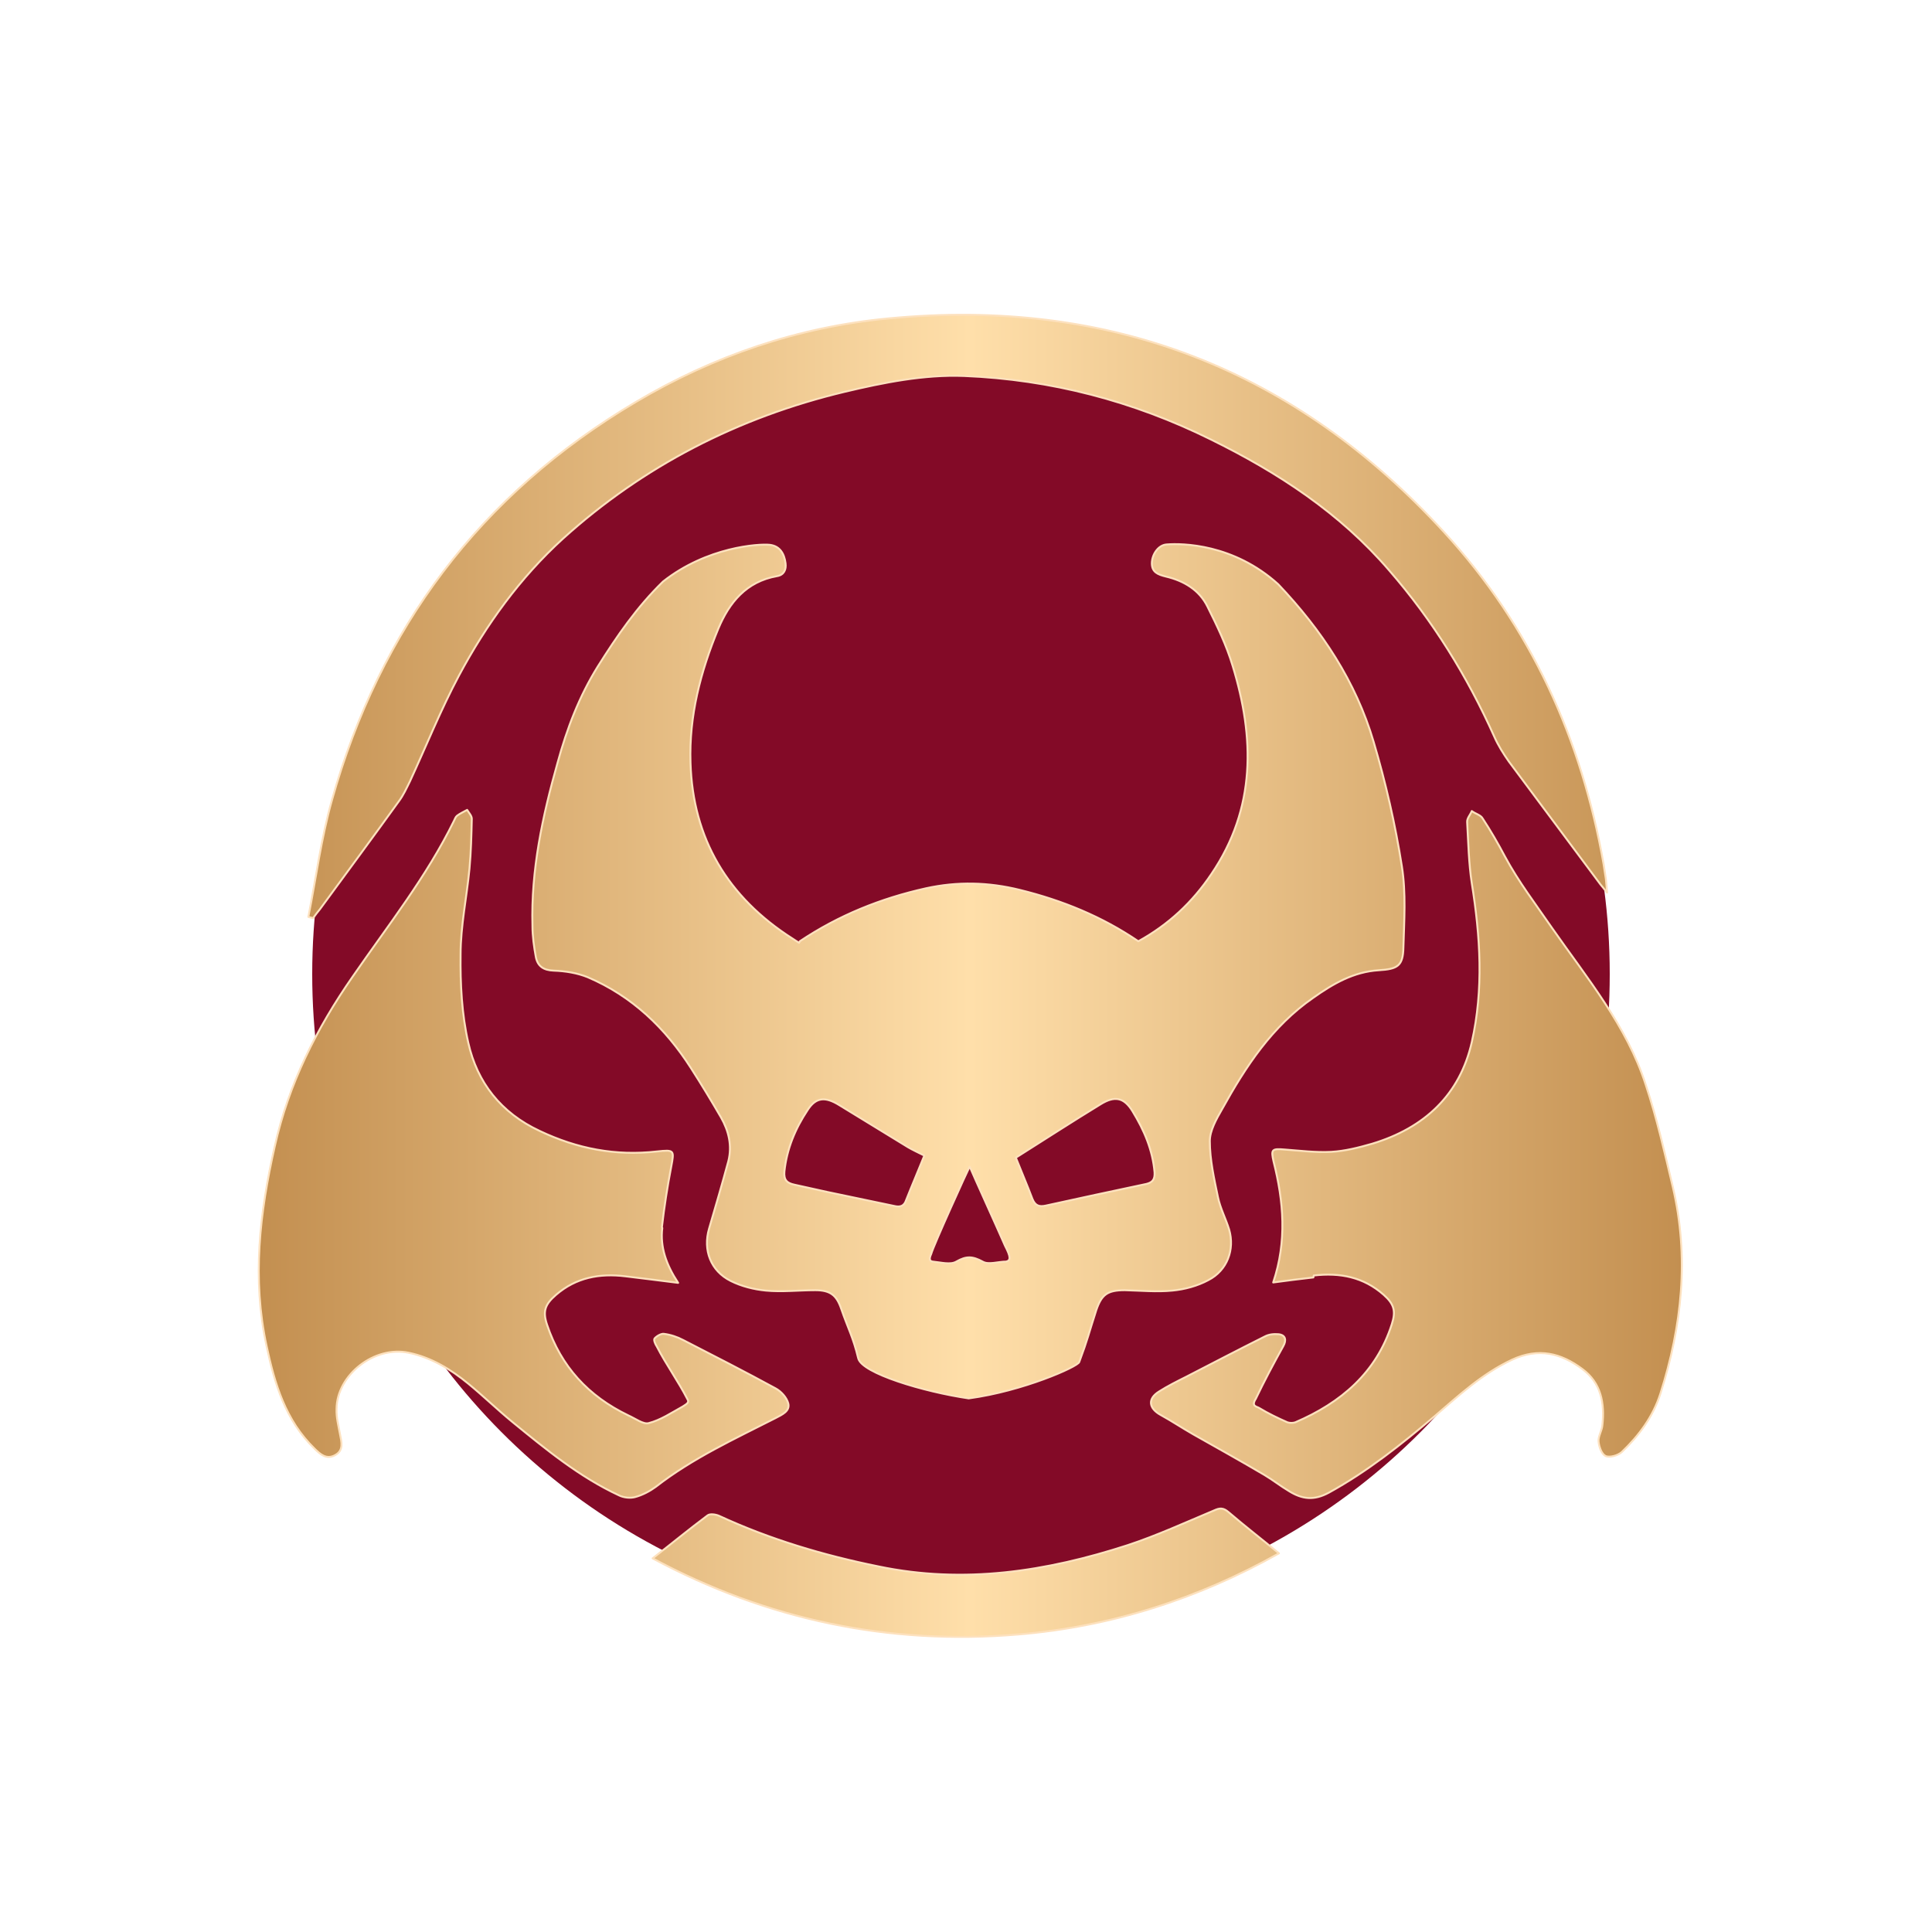
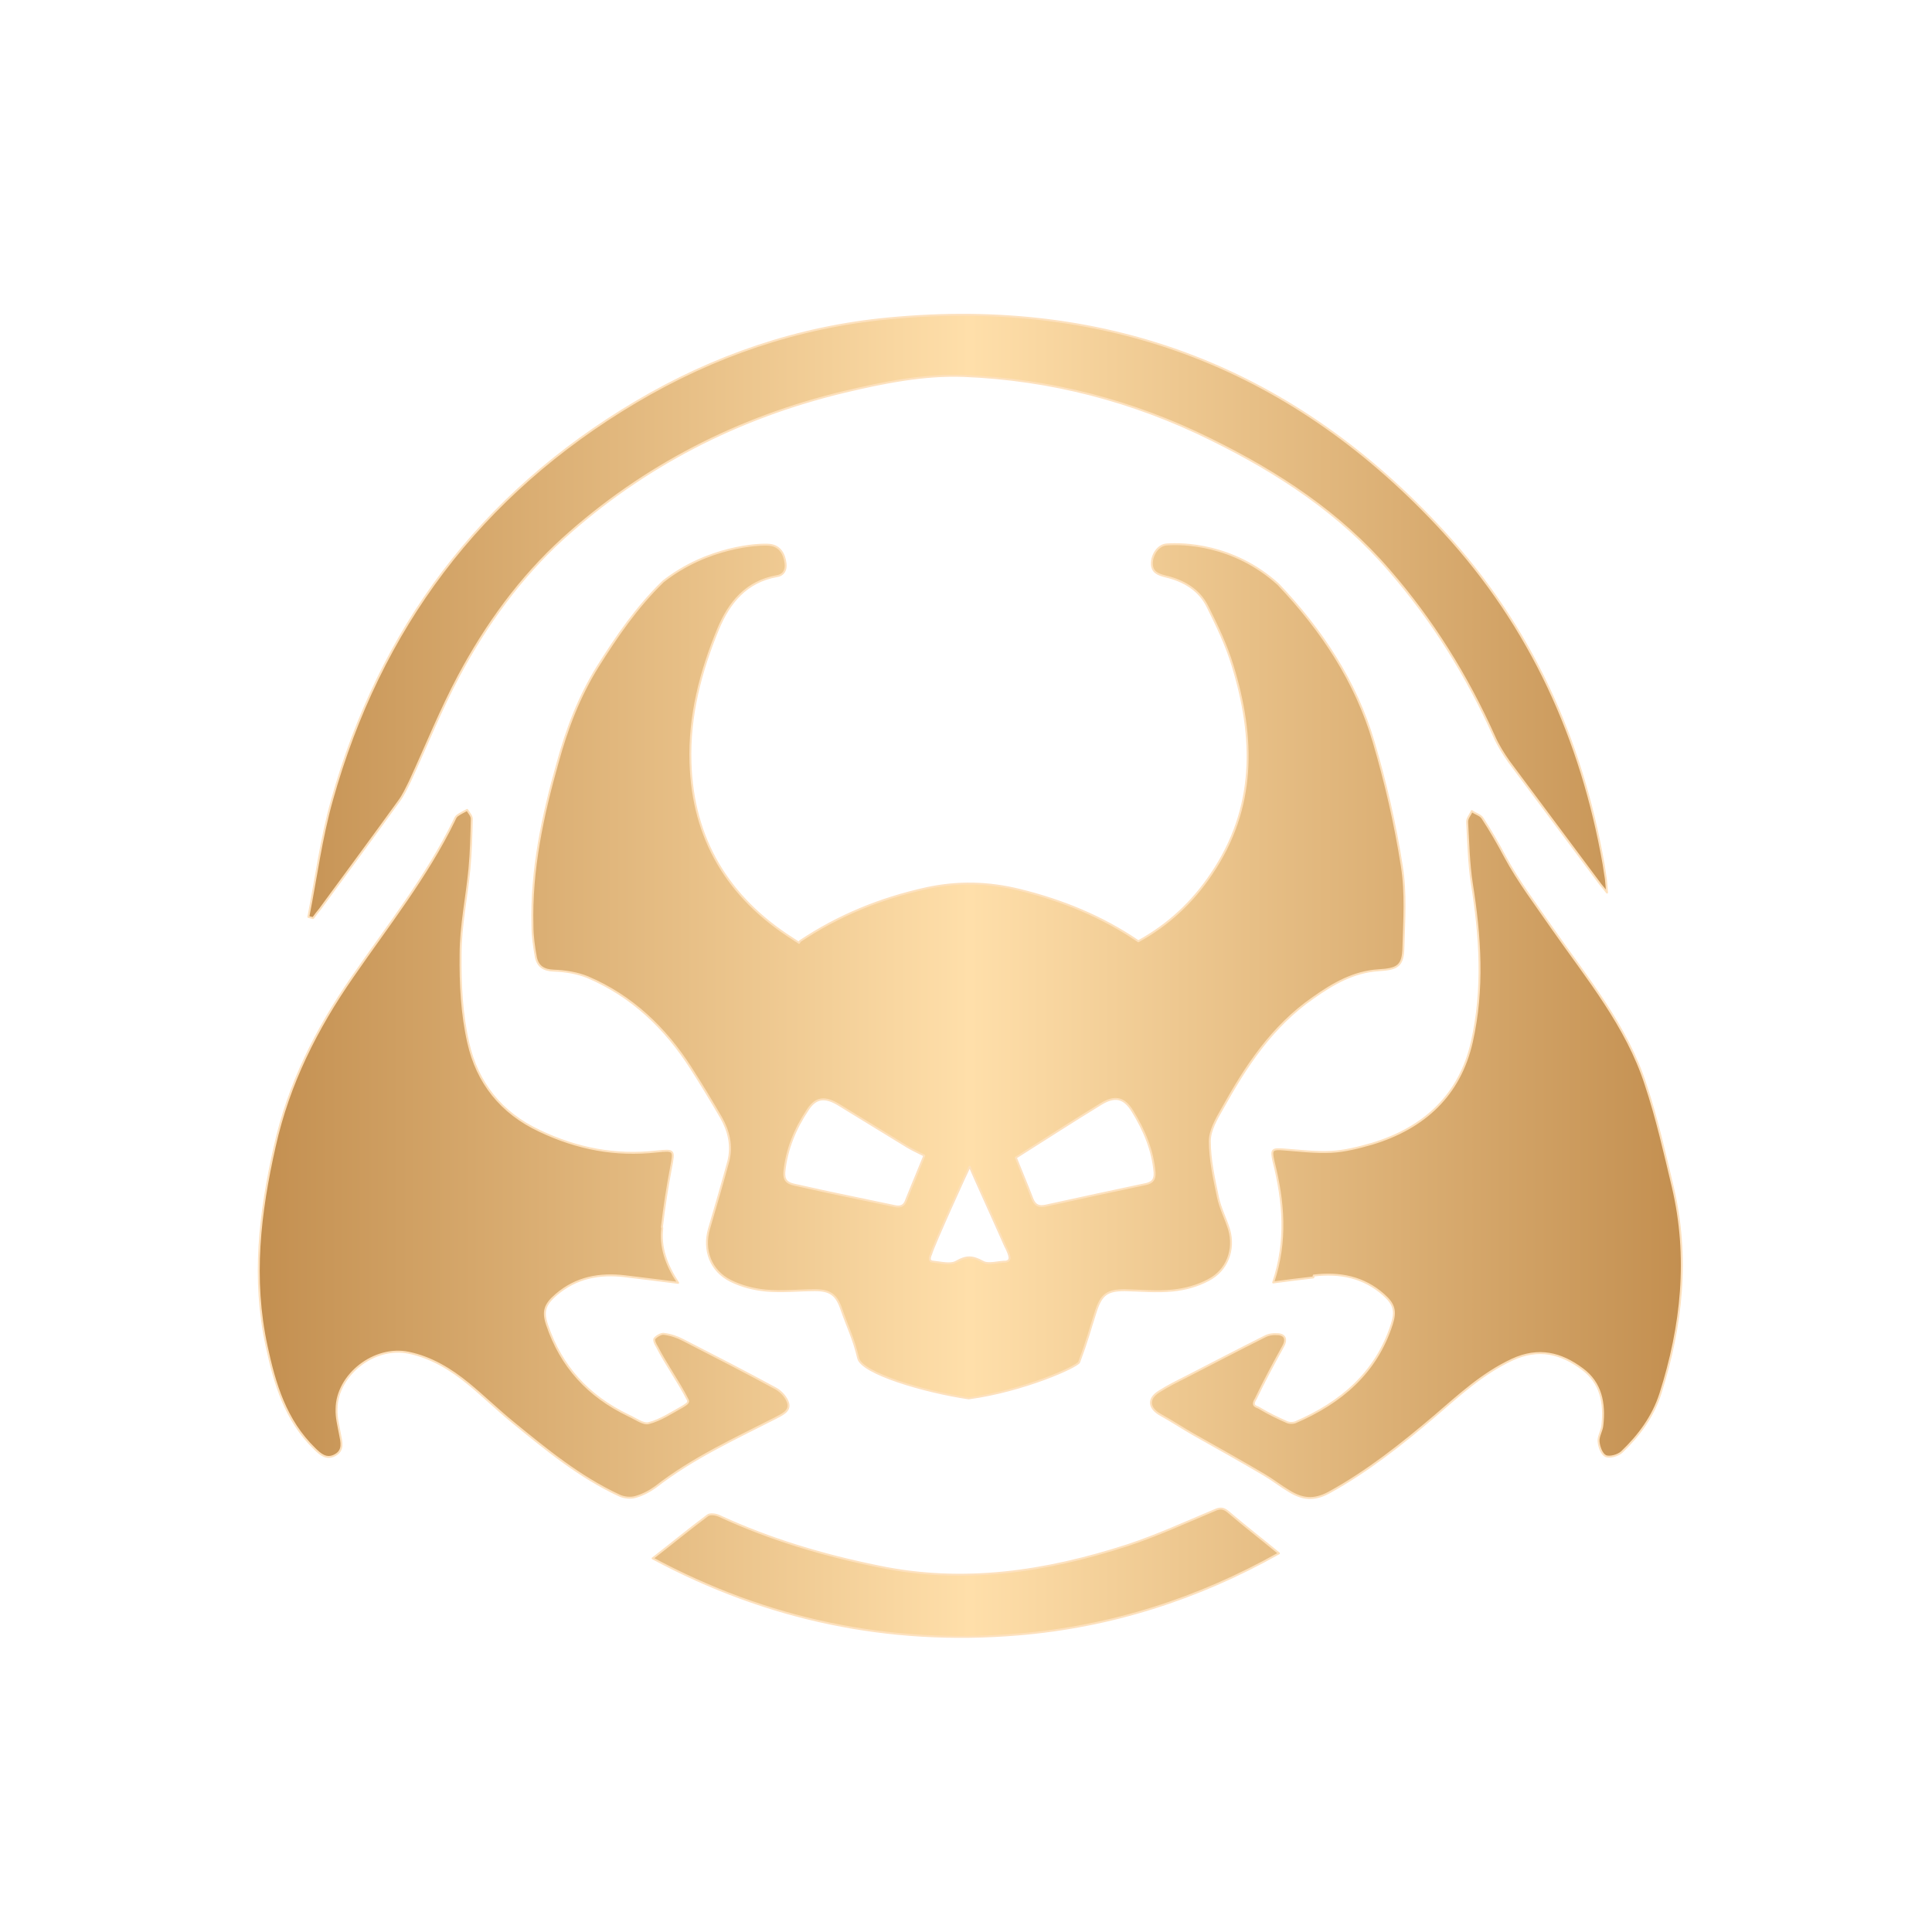
<svg xmlns="http://www.w3.org/2000/svg" id="b52d0320-ccdf-4a07-8b0e-e8b74372c2a5" version="1.1" viewBox="0 0 500 500">
  <defs>
    <style> .st0 { fill: url(#_Безымянный_градиент); stroke: #fde1be; stroke-linecap: round; stroke-linejoin: round; stroke-width: .5px; } .st1 { fill: #830a27; isolation: isolate; } </style>
    <linearGradient id="_Безымянный_градиент" data-name="Безымянный градиент" x1="66.8" y1="249.5" x2="435.2" y2="249.5" gradientTransform="translate(0 502) scale(1 -1)" gradientUnits="userSpaceOnUse">
      <stop offset="0" stop-color="#c38f50" />
      <stop offset=".5" stop-color="#ffdfaa" />
      <stop offset="1" stop-color="#c38f50" />
    </linearGradient>
  </defs>
-   <circle class="st1" cx="248.7" cy="252.1" r="167.9" />
-   <path class="st0" d="M207,243.6c10-6.7,20.9-11.1,32.6-13.7,8.2-1.8,16.2-1.6,24.3.4,11,2.7,21.3,6.9,30.7,13.3,7.8-4.3,14-10.1,18.9-17.4,11.6-17.1,11.2-35.3,5.5-53.9-1.6-5.3-4-10.3-6.5-15.3-2.1-4.3-6.1-6.7-10.8-7.8-2-.5-3.6-1.1-3.6-3.4,0-2.2,1.6-4.8,3.9-4.9,3.9-.3,17.2-.2,28.8,10.3,11.3,11.9,20.1,25.2,24.7,40.8,3.1,10.5,5.6,21.3,7.3,32.2,1.1,6.9.6,14,.4,21-.1,4.8-1.5,5.6-6.4,5.9-6.5.4-11.8,3.5-16.9,7.1-10.7,7.4-17.5,17.8-23.6,28.8-1.5,2.6-3.2,5.6-3.2,8.3,0,4.8,1.1,9.7,2.1,14.5.6,2.9,2,5.5,2.9,8.4,1.5,5.2-.5,10.6-5.4,13.1-2.8,1.5-6.1,2.4-9.3,2.7-4,.4-8.2,0-12.3-.1-4.5,0-6,1.1-7.4,5.2-1.9,5.9-2.2,7.5-4.4,13.4-.4,1.2-14.5,7.5-28.6,9.4-11.6-1.7-27.7-6.5-28.6-10.4-1.3-5.4-2.6-7.6-4.4-12.8-1.2-3.5-2.8-4.8-6.7-4.8-4.3,0-8.6.5-12.8.1-3.1-.3-6.3-1.1-9.1-2.5-5.2-2.6-7.2-8-5.6-13.5,1.7-5.8,3.4-11.6,5-17.5,1-4,.1-7.8-1.9-11.3-2.5-4.3-5.1-8.6-7.8-12.8-6.6-10.3-15.2-18.6-26.7-23.5-2.7-1.1-5.8-1.6-8.8-1.7-2.6-.1-4.1-1.1-4.6-3.4-.5-2.7-.9-5.5-.9-8.2-.4-14.4,2.6-28.4,6.5-42.2,2.4-8.8,5.6-17.2,10.4-24.9,4.9-7.8,10.1-15.4,16.9-22,11.4-9,24.8-9.8,27.6-9.5,2.7.3,3.8,2.4,4.1,4.8.2,1.6-.4,3-2.2,3.3-8,1.4-12.4,6.9-15.2,13.6-4.6,11.1-7.6,22.6-7.2,34.7.6,19.6,9.6,34.8,26.4,45.5.5.3,1,.7,1.7,1.1h0ZM262.9,299.6c1.3,3.3,2.9,7,4.3,10.7.7,1.7,1.7,2.1,3.5,1.7,8.7-1.9,17.4-3.8,26-5.6,1.6-.4,2.2-1.2,2.1-3-.5-5.8-2.7-10.9-5.7-15.8-2.2-3.6-4.6-4.1-8.3-1.8-7.2,4.4-14.3,9-21.9,13.8h0ZM239.1,299c-1.6-.8-2.9-1.4-4.1-2.1-5.9-3.6-11.9-7.3-17.8-10.9-3.7-2.3-6.1-2-8.2,1.3-3.2,4.8-5.4,10.1-6,15.9-.2,2.2.7,3,2.6,3.4,2.9.6,5.7,1.3,8.6,1.9,5.7,1.2,11.5,2.4,17.2,3.6,1.6.4,2.6,0,3.1-1.5,1.5-3.8,3.1-7.5,4.7-11.5h0ZM250.9,302c-.4.7-9.4,20.5-9.9,22.5-.7,1.5-.3,1.9.4,2,2.1.2,4.6.9,6.1,0,2.6-1.5,4.2-1.4,6.8,0,1.5.9,4,0,6.1,0,1.2-.3,1.2-1.2-.3-4.1-2-4.6-8.1-18-9.1-20.4h0ZM171.3,317.6c.6-5.2,1.4-10.4,2.4-15.6.8-4.3.9-4.5-3.7-4-10.7,1.2-20.6-.7-30.3-5.3-10.1-4.7-16.2-12.6-18.5-22.8-1.7-7.4-2.1-15.3-2-22.9,0-7.4,1.6-14.8,2.3-22.2.4-4.3.5-8.6.6-12.9,0-.8-.8-1.6-1.2-2.3-.9.5-1.8.9-2.6,1.5-.4.3-.6.9-.8,1.3-7.1,14.5-17.1,27.1-26.2,40.3-9.4,13.5-16.6,27.8-20.2,44-3.9,17.2-5.9,34.2-2.1,51.7,2.1,9.8,4.9,19.2,12.4,26.5,1.5,1.5,3.1,2.9,5.3,1.7,2.3-1.2,1.7-3.4,1.3-5.4-.4-2.2-1-4.4-.9-6.6.1-8.8,9.8-16.4,18.7-14.5,5.8,1.2,10.9,4.3,15.4,8,3.9,3.2,7.5,6.7,11.4,9.9,8.7,7.1,17.3,14.2,27.6,19,1.2.6,3,.8,4.3.4,1.8-.5,3.7-1.5,5.2-2.6,9.5-7.4,20.4-12.4,31-17.8,1.7-.9,3.8-1.8,3.3-3.8-.4-1.5-1.8-3.1-3.3-3.9-7.9-4.3-15.9-8.4-23.9-12.5-1.5-.8-3.3-1.4-5-1.6-.7-.1-1.9.6-2.4,1.2-.3.4.2,1.5.6,2.1,2.3,4.5,5.6,9.1,7.9,13.6.6.9-.3,1.3-1.2,1.9-2.9,1.6-5.7,3.5-8.8,4.3-1.4.4-3.5-1.2-5.3-2-10.4-5-17.4-12.7-21-23.4-1.2-3.5-.6-5.3,2.3-7.8,5.2-4.5,11.3-5.6,17.9-4.8,4.4.5,8.7,1.1,13.7,1.7-3.1-4.7-4.7-9.3-4.1-14.2h0ZM340,330.1c6.8-.8,12.9.4,18.1,5,2.7,2.4,3.2,4.2,2.1,7.6-4,12.5-13.1,20.3-25,25.4-.6.2-1.4.2-2,0-2.5-1.1-5-2.3-7.3-3.7-.6-.4-2.2-.4-.9-2.4,2.2-4.6,4.6-9.1,7.1-13.6.9-1.6.6-2.9-1.2-3.1-1.2-.1-2.5,0-3.6.6-6.8,3.4-13.5,6.9-20.3,10.4-2.4,1.2-4.8,2.4-7,3.8-3.1,1.9-2.7,4.4.4,6.1,2.9,1.6,5.6,3.4,8.4,5,6.2,3.5,12.3,6.9,18.4,10.5,2.2,1.3,4.2,2.9,6.4,4.2,3.4,2.1,6.4,2.5,10.3.4,10-5.5,18.8-12.5,27.4-19.8,6.3-5.4,12.3-11,20-14.6,6.9-3.2,12.7-1.7,18.2,2.4,4.9,3.6,5.8,8.9,5.2,14.5-.1,1.4-1.1,2.9-1,4.2.1,1.4.8,3.3,1.8,3.8,1,.5,3.2-.1,4.2-1,4.5-4.3,8.1-9.2,10-15.1,5.6-17.6,7.5-35.4,3.2-53.6-2.1-8.8-4.1-17.7-7-26.4-4.9-15.2-15.2-27.6-24.2-40.5-4.2-6.1-8.7-12-12.2-18.5-1.8-3.4-3.7-6.7-5.8-9.9-.5-.9-1.9-1.2-2.8-1.9-.4,1-1.3,1.9-1.2,2.9.3,5.3.4,10.6,1.2,15.8,2.2,13.7,3.1,27.4,0,41.1-3.1,13.6-12.2,22.2-25.8,26.3-3.5,1-7,1.9-10.6,2.1-4,.2-8-.3-12-.6-3.4-.3-3.6,0-2.9,3.1,2.6,10.3,3.5,20.6-.1,31.3,3.6-.5,7-.9,10.4-1.3h0ZM81.1,237.5c.6-.8,1.1-1.5,1.7-2.2,6.8-9.3,13.7-18.6,20.4-27.9,1.2-1.6,2-3.4,2.9-5.2,4.2-9.1,8-18.6,12.7-27.4,7-13.1,15.8-25.3,26.9-35.4,20.8-18.8,45.3-31.4,72.9-38,10.1-2.4,20.5-4.5,30.9-4.1,22.4.9,43.8,6.5,63.8,16.4,17.5,8.6,33.5,19.1,46.2,33.9,11.3,13,20.2,27.4,27.2,43,1,2.3,2.4,4.5,3.8,6.5,7.9,10.6,15.8,21.2,23.7,31.8.5.6,1,1.2,1.7,2.1-.1-1.5-.2-2.5-.3-3.5-.2-1.3-.4-2.6-.6-3.9-5.7-32.3-18.8-61.4-41.3-85.9-38.3-41.8-86.1-60.8-143.7-55.3-23.5,2.2-45.3,9.7-65.4,21.6-40.5,24-66.3,58.8-78.7,103.1-2.8,9.9-4.1,20.1-6.1,30.2l1.2.3h0ZM263.5,423c24-2,46.5-9.2,67.5-21-4.5-3.7-8.9-7.1-13.1-10.7-1.3-1.1-2.2-1.1-3.7-.4-7.4,3.1-14.8,6.5-22.4,9-21,6.8-42.3,10.1-64.4,5.5-14.3-2.9-28.1-7-41.3-13.1-.9-.4-2.4-.6-3-.1-4.7,3.5-9.3,7.3-14.2,11.1,29.6,15.9,61.1,22.5,94.6,19.7h0Z" />
+   <path class="st0" d="M207,243.6c10-6.7,20.9-11.1,32.6-13.7,8.2-1.8,16.2-1.6,24.3.4,11,2.7,21.3,6.9,30.7,13.3,7.8-4.3,14-10.1,18.9-17.4,11.6-17.1,11.2-35.3,5.5-53.9-1.6-5.3-4-10.3-6.5-15.3-2.1-4.3-6.1-6.7-10.8-7.8-2-.5-3.6-1.1-3.6-3.4,0-2.2,1.6-4.8,3.9-4.9,3.9-.3,17.2-.2,28.8,10.3,11.3,11.9,20.1,25.2,24.7,40.8,3.1,10.5,5.6,21.3,7.3,32.2,1.1,6.9.6,14,.4,21-.1,4.8-1.5,5.6-6.4,5.9-6.5.4-11.8,3.5-16.9,7.1-10.7,7.4-17.5,17.8-23.6,28.8-1.5,2.6-3.2,5.6-3.2,8.3,0,4.8,1.1,9.7,2.1,14.5.6,2.9,2,5.5,2.9,8.4,1.5,5.2-.5,10.6-5.4,13.1-2.8,1.5-6.1,2.4-9.3,2.7-4,.4-8.2,0-12.3-.1-4.5,0-6,1.1-7.4,5.2-1.9,5.9-2.2,7.5-4.4,13.4-.4,1.2-14.5,7.5-28.6,9.4-11.6-1.7-27.7-6.5-28.6-10.4-1.3-5.4-2.6-7.6-4.4-12.8-1.2-3.5-2.8-4.8-6.7-4.8-4.3,0-8.6.5-12.8.1-3.1-.3-6.3-1.1-9.1-2.5-5.2-2.6-7.2-8-5.6-13.5,1.7-5.8,3.4-11.6,5-17.5,1-4,.1-7.8-1.9-11.3-2.5-4.3-5.1-8.6-7.8-12.8-6.6-10.3-15.2-18.6-26.7-23.5-2.7-1.1-5.8-1.6-8.8-1.7-2.6-.1-4.1-1.1-4.6-3.4-.5-2.7-.9-5.5-.9-8.2-.4-14.4,2.6-28.4,6.5-42.2,2.4-8.8,5.6-17.2,10.4-24.9,4.9-7.8,10.1-15.4,16.9-22,11.4-9,24.8-9.8,27.6-9.5,2.7.3,3.8,2.4,4.1,4.8.2,1.6-.4,3-2.2,3.3-8,1.4-12.4,6.9-15.2,13.6-4.6,11.1-7.6,22.6-7.2,34.7.6,19.6,9.6,34.8,26.4,45.5.5.3,1,.7,1.7,1.1h0ZM262.9,299.6c1.3,3.3,2.9,7,4.3,10.7.7,1.7,1.7,2.1,3.5,1.7,8.7-1.9,17.4-3.8,26-5.6,1.6-.4,2.2-1.2,2.1-3-.5-5.8-2.7-10.9-5.7-15.8-2.2-3.6-4.6-4.1-8.3-1.8-7.2,4.4-14.3,9-21.9,13.8ZM239.1,299c-1.6-.8-2.9-1.4-4.1-2.1-5.9-3.6-11.9-7.3-17.8-10.9-3.7-2.3-6.1-2-8.2,1.3-3.2,4.8-5.4,10.1-6,15.9-.2,2.2.7,3,2.6,3.4,2.9.6,5.7,1.3,8.6,1.9,5.7,1.2,11.5,2.4,17.2,3.6,1.6.4,2.6,0,3.1-1.5,1.5-3.8,3.1-7.5,4.7-11.5h0ZM250.9,302c-.4.7-9.4,20.5-9.9,22.5-.7,1.5-.3,1.9.4,2,2.1.2,4.6.9,6.1,0,2.6-1.5,4.2-1.4,6.8,0,1.5.9,4,0,6.1,0,1.2-.3,1.2-1.2-.3-4.1-2-4.6-8.1-18-9.1-20.4h0ZM171.3,317.6c.6-5.2,1.4-10.4,2.4-15.6.8-4.3.9-4.5-3.7-4-10.7,1.2-20.6-.7-30.3-5.3-10.1-4.7-16.2-12.6-18.5-22.8-1.7-7.4-2.1-15.3-2-22.9,0-7.4,1.6-14.8,2.3-22.2.4-4.3.5-8.6.6-12.9,0-.8-.8-1.6-1.2-2.3-.9.5-1.8.9-2.6,1.5-.4.3-.6.9-.8,1.3-7.1,14.5-17.1,27.1-26.2,40.3-9.4,13.5-16.6,27.8-20.2,44-3.9,17.2-5.9,34.2-2.1,51.7,2.1,9.8,4.9,19.2,12.4,26.5,1.5,1.5,3.1,2.9,5.3,1.7,2.3-1.2,1.7-3.4,1.3-5.4-.4-2.2-1-4.4-.9-6.6.1-8.8,9.8-16.4,18.7-14.5,5.8,1.2,10.9,4.3,15.4,8,3.9,3.2,7.5,6.7,11.4,9.9,8.7,7.1,17.3,14.2,27.6,19,1.2.6,3,.8,4.3.4,1.8-.5,3.7-1.5,5.2-2.6,9.5-7.4,20.4-12.4,31-17.8,1.7-.9,3.8-1.8,3.3-3.8-.4-1.5-1.8-3.1-3.3-3.9-7.9-4.3-15.9-8.4-23.9-12.5-1.5-.8-3.3-1.4-5-1.6-.7-.1-1.9.6-2.4,1.2-.3.4.2,1.5.6,2.1,2.3,4.5,5.6,9.1,7.9,13.6.6.9-.3,1.3-1.2,1.9-2.9,1.6-5.7,3.5-8.8,4.3-1.4.4-3.5-1.2-5.3-2-10.4-5-17.4-12.7-21-23.4-1.2-3.5-.6-5.3,2.3-7.8,5.2-4.5,11.3-5.6,17.9-4.8,4.4.5,8.7,1.1,13.7,1.7-3.1-4.7-4.7-9.3-4.1-14.2h0ZM340,330.1c6.8-.8,12.9.4,18.1,5,2.7,2.4,3.2,4.2,2.1,7.6-4,12.5-13.1,20.3-25,25.4-.6.2-1.4.2-2,0-2.5-1.1-5-2.3-7.3-3.7-.6-.4-2.2-.4-.9-2.4,2.2-4.6,4.6-9.1,7.1-13.6.9-1.6.6-2.9-1.2-3.1-1.2-.1-2.5,0-3.6.6-6.8,3.4-13.5,6.9-20.3,10.4-2.4,1.2-4.8,2.4-7,3.8-3.1,1.9-2.7,4.4.4,6.1,2.9,1.6,5.6,3.4,8.4,5,6.2,3.5,12.3,6.9,18.4,10.5,2.2,1.3,4.2,2.9,6.4,4.2,3.4,2.1,6.4,2.5,10.3.4,10-5.5,18.8-12.5,27.4-19.8,6.3-5.4,12.3-11,20-14.6,6.9-3.2,12.7-1.7,18.2,2.4,4.9,3.6,5.8,8.9,5.2,14.5-.1,1.4-1.1,2.9-1,4.2.1,1.4.8,3.3,1.8,3.8,1,.5,3.2-.1,4.2-1,4.5-4.3,8.1-9.2,10-15.1,5.6-17.6,7.5-35.4,3.2-53.6-2.1-8.8-4.1-17.7-7-26.4-4.9-15.2-15.2-27.6-24.2-40.5-4.2-6.1-8.7-12-12.2-18.5-1.8-3.4-3.7-6.7-5.8-9.9-.5-.9-1.9-1.2-2.8-1.9-.4,1-1.3,1.9-1.2,2.9.3,5.3.4,10.6,1.2,15.8,2.2,13.7,3.1,27.4,0,41.1-3.1,13.6-12.2,22.2-25.8,26.3-3.5,1-7,1.9-10.6,2.1-4,.2-8-.3-12-.6-3.4-.3-3.6,0-2.9,3.1,2.6,10.3,3.5,20.6-.1,31.3,3.6-.5,7-.9,10.4-1.3h0ZM81.1,237.5c.6-.8,1.1-1.5,1.7-2.2,6.8-9.3,13.7-18.6,20.4-27.9,1.2-1.6,2-3.4,2.9-5.2,4.2-9.1,8-18.6,12.7-27.4,7-13.1,15.8-25.3,26.9-35.4,20.8-18.8,45.3-31.4,72.9-38,10.1-2.4,20.5-4.5,30.9-4.1,22.4.9,43.8,6.5,63.8,16.4,17.5,8.6,33.5,19.1,46.2,33.9,11.3,13,20.2,27.4,27.2,43,1,2.3,2.4,4.5,3.8,6.5,7.9,10.6,15.8,21.2,23.7,31.8.5.6,1,1.2,1.7,2.1-.1-1.5-.2-2.5-.3-3.5-.2-1.3-.4-2.6-.6-3.9-5.7-32.3-18.8-61.4-41.3-85.9-38.3-41.8-86.1-60.8-143.7-55.3-23.5,2.2-45.3,9.7-65.4,21.6-40.5,24-66.3,58.8-78.7,103.1-2.8,9.9-4.1,20.1-6.1,30.2l1.2.3h0ZM263.5,423c24-2,46.5-9.2,67.5-21-4.5-3.7-8.9-7.1-13.1-10.7-1.3-1.1-2.2-1.1-3.7-.4-7.4,3.1-14.8,6.5-22.4,9-21,6.8-42.3,10.1-64.4,5.5-14.3-2.9-28.1-7-41.3-13.1-.9-.4-2.4-.6-3-.1-4.7,3.5-9.3,7.3-14.2,11.1,29.6,15.9,61.1,22.5,94.6,19.7h0Z" />
</svg>